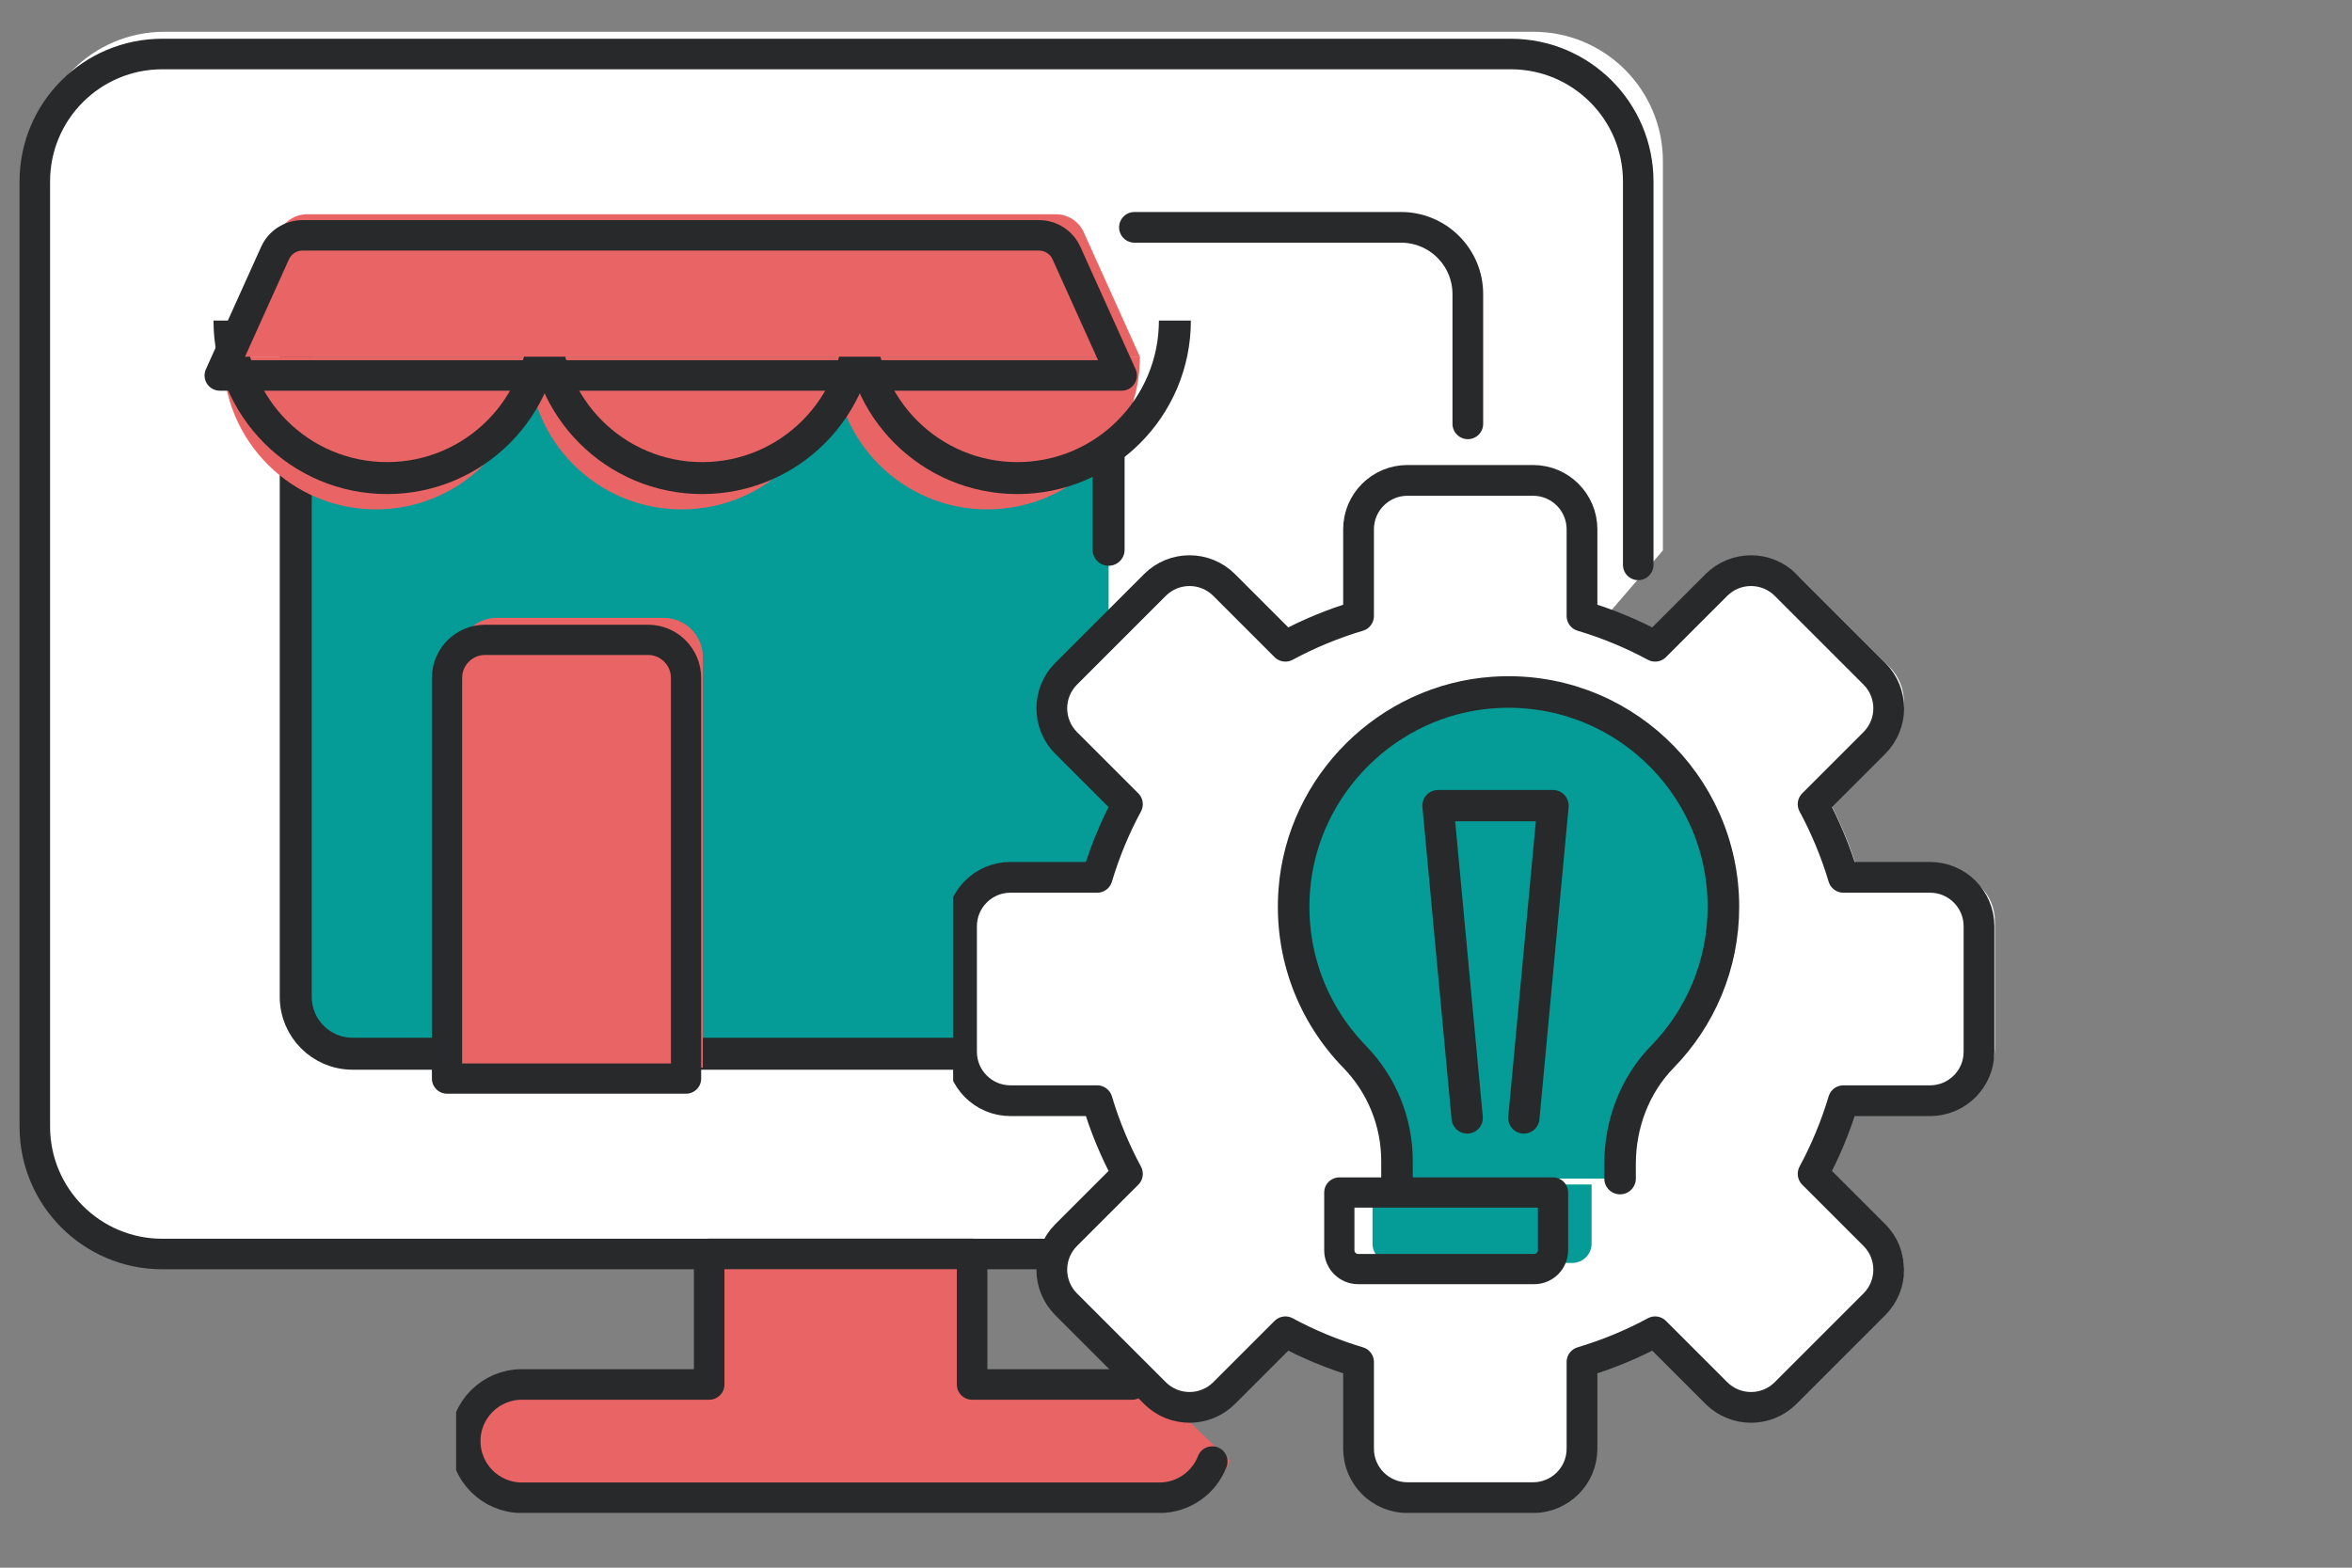
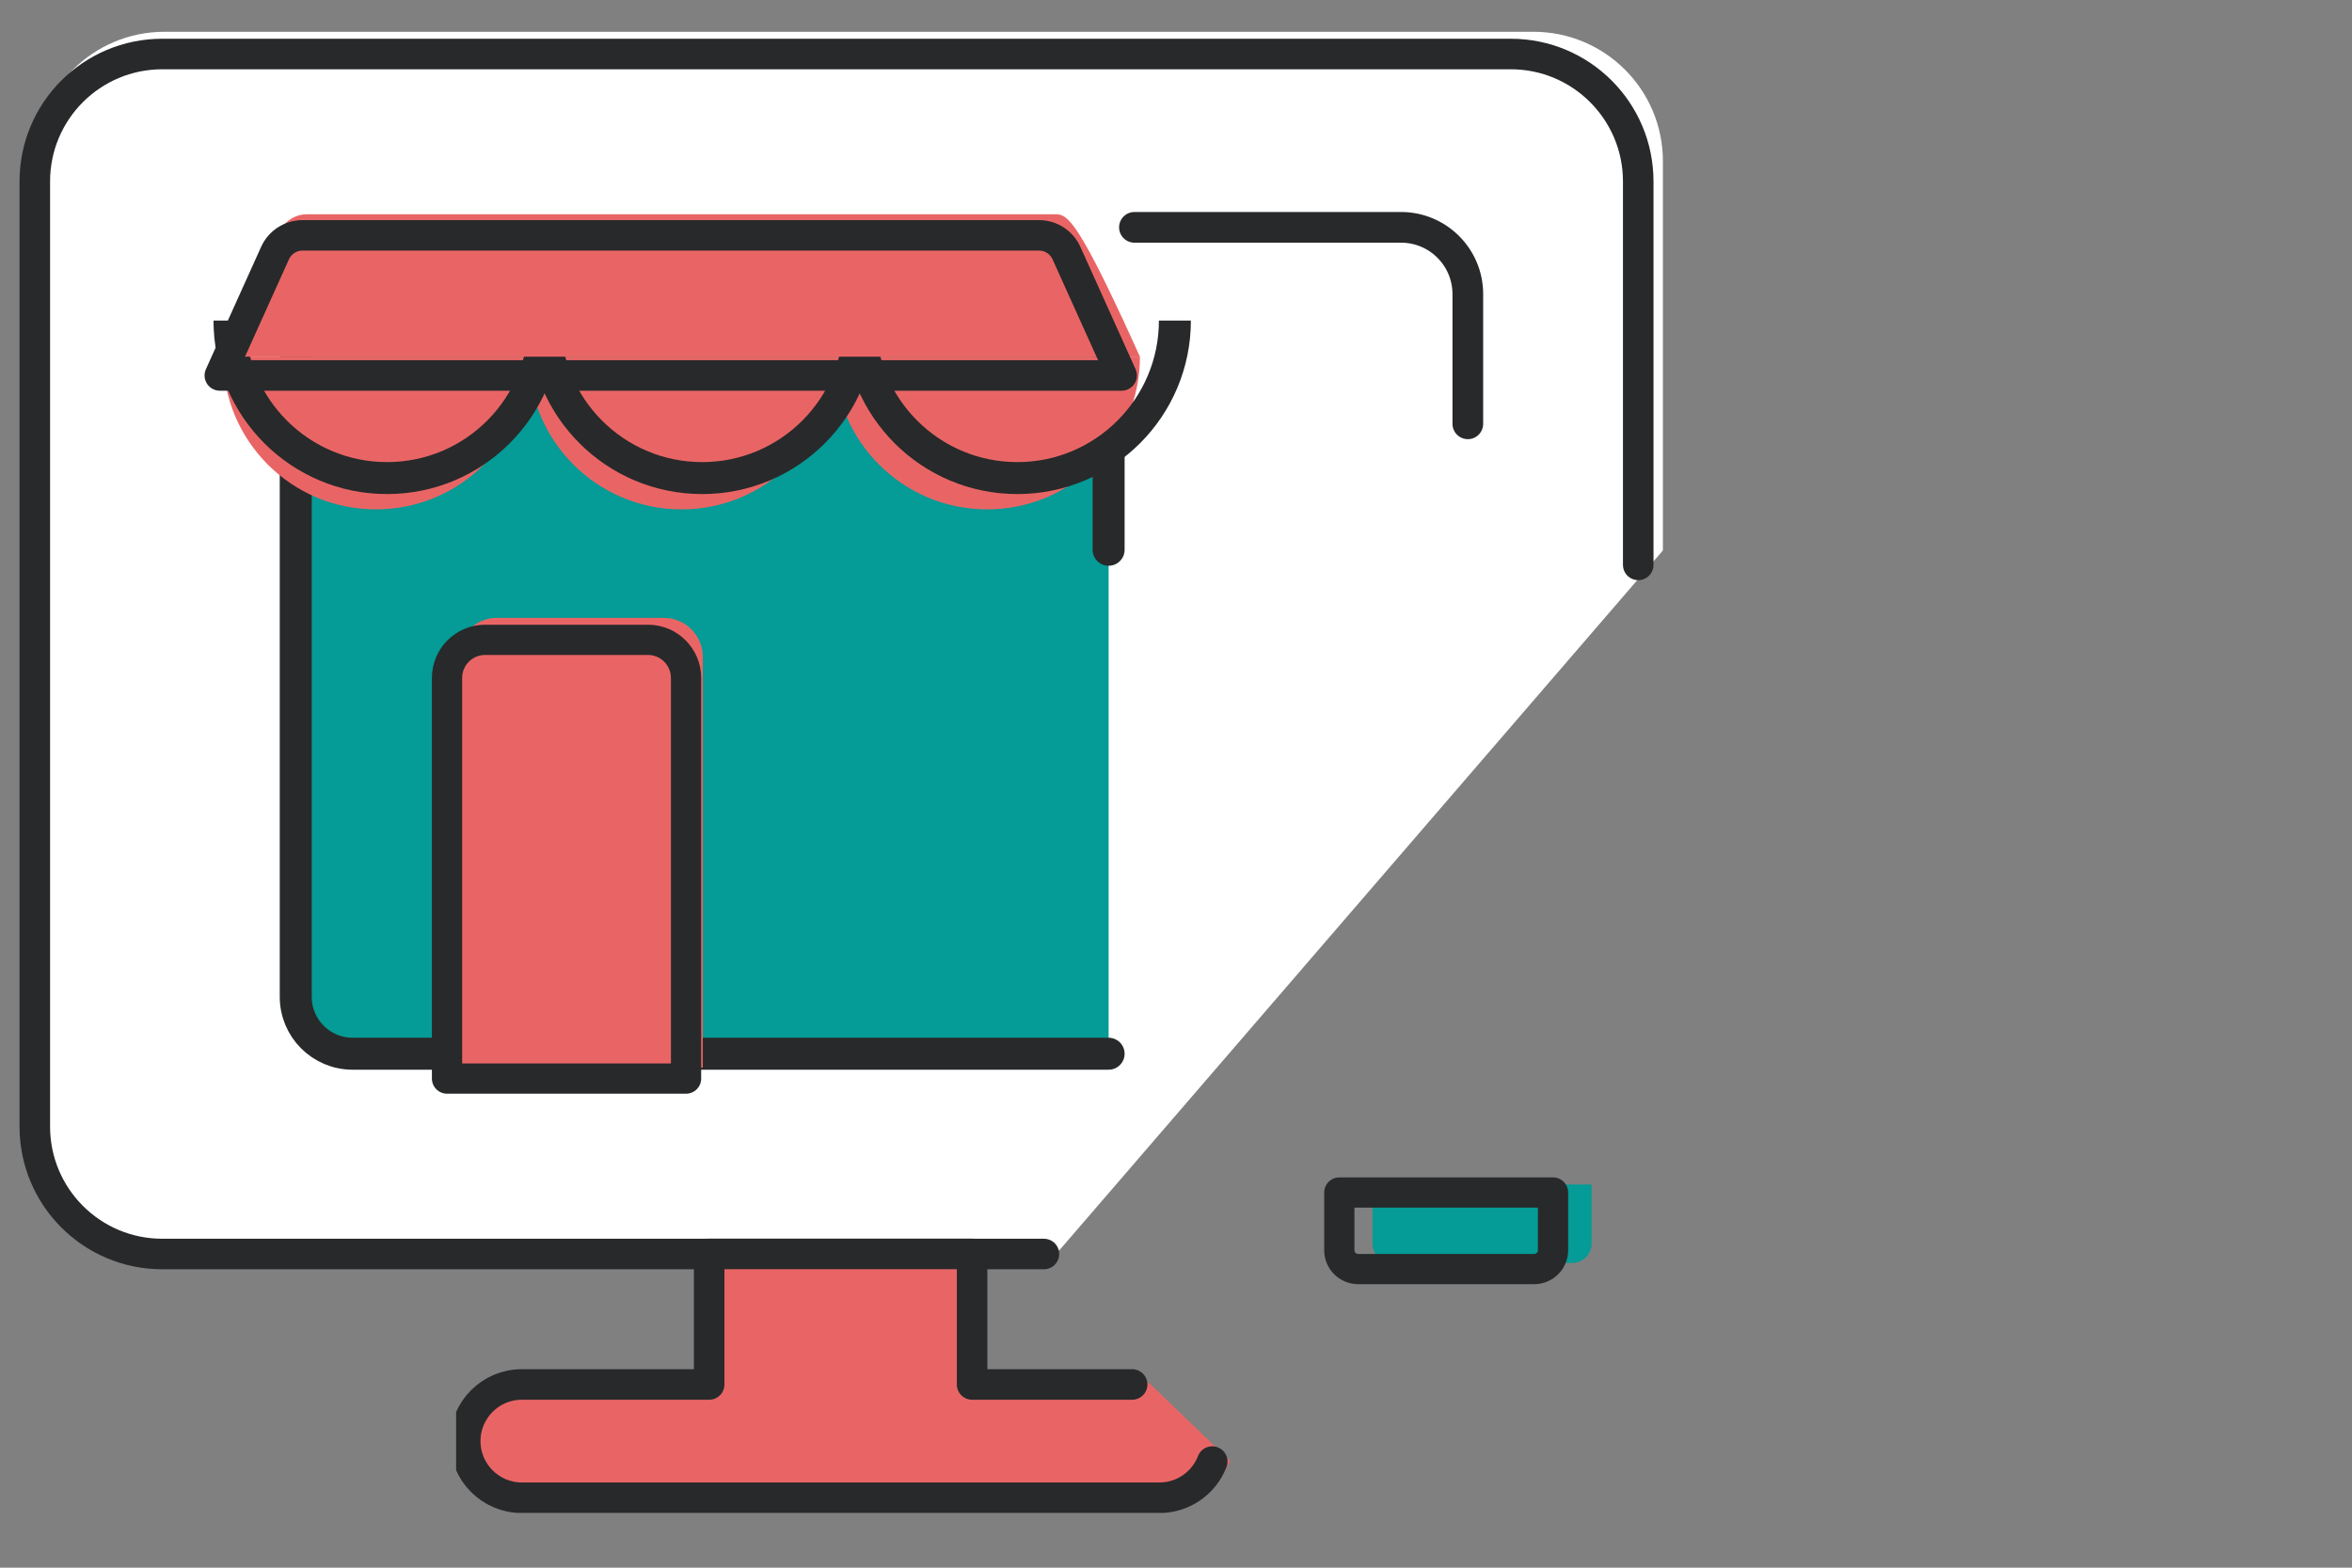
<svg xmlns="http://www.w3.org/2000/svg" width="600" zoomAndPan="magnify" viewBox="0 0 450 300" height="400" preserveAspectRatio="xMidYMid meet" version="1.0">
  <rect x="0" y="0" width="450" height="300" fill="#808080" stroke="none" />
  <defs>
    <clipPath id="8936d22494">
      <path d="M 3.738 3.012 L 322 3.012 L 322 243 L 3.738 243 Z M 3.738 3.012 " clip-rule="nonzero" />
    </clipPath>
    <clipPath id="0cab251617">
      <path d="M 87.266 236.246 L 238.336 236.246 L 238.336 289.512 L 87.266 289.512 Z M 87.266 236.246 " clip-rule="nonzero" />
    </clipPath>
    <clipPath id="39a48a34d1">
      <path d="M 182.359 87.27 L 384.648 87.27 L 384.648 289.512 L 182.359 289.512 Z M 182.359 87.27 " clip-rule="nonzero" />
    </clipPath>
    <clipPath id="e37e60c868">
      <path d="M 3.738 3.012 L 302 3.012 L 302 182 L 3.738 182 Z M 3.738 3.012 " clip-rule="nonzero" />
    </clipPath>
  </defs>
  <path fill="#ffffff" d="M 202.715 239.219 L 31.461 239.219 C 17.785 239.219 6.703 228.133 6.703 214.461 L 6.703 30.84 C 6.703 17.168 17.785 6.082 31.461 6.082 L 293.398 6.082 C 307.07 6.082 318.156 17.168 318.156 30.84 L 318.156 105.336 " fill-opacity="1" fill-rule="nonzero" />
  <g clip-path="url(#8936d22494)">
    <path stroke-linecap="round" transform="matrix(0.019, 0, 0, -0.019, 3.736, 289.54)" fill="none" stroke-linejoin="round" d="M 10315.377 2608.746 L 1437.289 2608.746 C 728.314 2608.746 153.803 3183.46 153.803 3892.232 L 153.803 13411.455 C 153.803 14120.228 728.314 14694.941 1437.289 14694.941 L 15016.565 14694.941 C 15725.338 14694.941 16300.051 14120.228 16300.051 13411.455 L 16300.051 9549.454 " stroke="#28292a" stroke-width="307.501" stroke-opacity="1" stroke-miterlimit="10" />
  </g>
  <path stroke-linecap="round" transform="matrix(0.014, 0, 0, -0.014, 3.736, 289.54)" fill-opacity="1" fill="#059b96" fill-rule="nonzero" stroke-linejoin="round" d="M 14883.724 14545.589 L 14883.724 13166.536 L 14883.724 16205.17 L 3774.771 16300.118 L 3774.771 7055.317 C 3774.771 6626.036 4122.914 6278.18 4552.196 6278.18 L 14883.724 6278.18 " stroke="#28292a" stroke-width="436.905" stroke-opacity="1" stroke-miterlimit="10" />
  <path fill="#e96565" d="M 134.469 204.309 L 134.469 125.711 C 134.469 121.582 131.125 118.238 127 118.238 L 95.055 118.238 C 90.93 118.238 87.586 121.582 87.586 125.711 L 87.586 204.309 L 134.469 204.309 " fill-opacity="1" fill-rule="nonzero" />
  <path stroke-linecap="round" transform="matrix(0.012, 0, 0, -0.012, 3.736, 289.54)" fill="none" stroke-linejoin="round" d="M 10626.941 6928.281 L 10626.941 13317.306 C 10626.941 13652.935 10355.135 13924.741 10019.823 13924.741 L 7423.061 13924.741 C 7087.749 13924.741 6815.943 13652.935 6815.943 13317.306 L 6815.943 6928.281 Z M 10626.941 6928.281 " stroke="#28292a" stroke-width="482.151" stroke-opacity="1" stroke-miterlimit="10" />
  <path fill="#e96565" d="M 235.328 279.547 C 233.734 283.66 229.742 286.574 225.066 286.574 L 101.277 286.574 C 95.203 286.574 90.277 281.648 90.277 275.574 C 90.277 269.496 95.203 264.57 101.277 264.57 L 137.648 264.57 L 137.648 239.219 L 188.699 239.219 L 188.699 264.57 L 219.773 264.57 " fill-opacity="1" fill-rule="nonzero" />
  <g clip-path="url(#0cab251617)">
    <path stroke-linecap="round" transform="matrix(0.014, 0, 0, -0.014, 3.736, 289.54)" fill="none" stroke-linejoin="round" d="M 16300.019 703.32 C 16187.853 413.832 15906.612 208.743 15577.81 208.743 L 6865.112 208.743 C 6437.614 208.743 6090.943 555.414 6090.943 983.186 C 6090.943 1410.684 6437.614 1757.355 6865.112 1757.355 L 9424.872 1757.355 L 9424.872 3541.572 L 13018.049 3541.572 L 13018.049 1757.355 L 15205.021 1757.355 " stroke="#28292a" stroke-width="417.465" stroke-opacity="1" stroke-miterlimit="10" />
  </g>
  <path stroke-linecap="round" transform="matrix(0.017, 0, 0, -0.017, 3.736, 289.54)" fill="none" stroke-linejoin="round" d="M 16299.92 12260.915 L 16299.92 13720.735 C 16299.92 14136.072 15963.284 14472.708 15547.947 14472.708 L 12547.787 14472.708 " stroke="#28292a" stroke-width="345.391" stroke-opacity="1" stroke-miterlimit="10" />
-   <path fill="#ffffff" d="M 283.555 90.32 L 295.664 90.32 C 300.879 90.32 305.105 94.547 305.105 99.762 L 305.105 116.48 C 310.039 117.957 314.762 119.914 319.211 122.32 L 331.031 110.5 C 334.715 106.816 340.691 106.816 344.379 110.5 L 361.504 127.625 C 365.191 131.312 365.191 137.289 361.504 140.977 L 349.688 152.793 C 352.09 157.242 354.047 161.969 355.523 166.902 L 372.242 166.902 C 377.457 166.902 381.684 171.125 381.684 176.34 L 381.684 200.559 C 381.684 205.77 377.457 209.996 372.242 209.996 L 355.523 209.996 C 354.047 214.93 352.09 219.656 349.688 224.102 L 361.504 235.922 C 365.191 239.609 365.191 245.586 361.504 249.273 L 344.379 266.395 C 340.691 270.082 334.715 270.082 331.031 266.395 L 319.211 254.578 C 314.762 256.984 310.039 258.938 305.105 260.414 L 305.105 277.137 C 305.105 282.348 300.879 286.574 295.664 286.574 L 271.449 286.574 C 266.234 286.574 262.008 282.348 262.008 277.137 L 262.008 260.414 C 257.074 258.938 252.352 256.984 247.902 254.578 L 236.082 266.395 C 232.395 270.082 226.418 270.082 222.734 266.395 L 205.609 249.273 C 201.922 245.586 201.922 239.609 205.609 235.922 L 217.426 224.102 C 215.023 219.656 213.066 214.93 211.59 209.996 L 194.871 209.996 C 189.656 209.996 185.43 205.77 185.43 200.559 L 185.43 176.34 C 185.43 171.125 189.656 166.902 194.871 166.902 L 211.59 166.902 C 213.066 161.969 215.023 157.242 217.426 152.793 L 205.609 140.977 C 201.922 137.289 201.922 131.312 205.609 127.625 L 222.734 110.5 C 226.418 106.816 232.395 106.816 236.082 110.5 L 247.902 122.32 C 252.352 119.914 257.074 117.957 262.008 116.48 L 262.008 99.762 C 262.008 94.547 266.234 90.32 271.449 90.32 L 283.555 90.32 " fill-opacity="1" fill-rule="nonzero" />
  <g clip-path="url(#39a48a34d1)">
-     <path stroke-linecap="round" transform="matrix(0.023, 0, 0, -0.023, 3.736, 289.54)" fill="none" stroke-linejoin="round" d="M 12068.016 8591.794 L 12590.269 8591.794 C 12815.175 8591.794 12997.458 8409.51 12997.458 8184.773 L 12997.458 7463.558 C 13210.066 7400.045 13413.913 7315.642 13605.8 7211.865 L 14115.418 7721.483 C 14274.453 7880.518 14532.21 7880.518 14691.245 7721.483 L 15429.644 6983.084 C 15588.678 6824.05 15588.678 6566.292 15429.644 6407.258 L 14920.025 5897.639 C 15023.634 5705.753 15108.205 5501.906 15171.886 5289.13 L 15892.765 5289.13 C 16117.671 5289.13 16299.954 5106.846 16299.954 4882.109 L 16299.954 3837.602 C 16299.954 3612.864 16117.671 3430.581 15892.765 3430.581 L 15171.886 3430.581 C 15108.205 3217.805 15023.634 3013.957 14920.025 2822.071 L 15429.644 2312.453 C 15588.678 2153.418 15588.678 1895.661 15429.644 1736.626 L 14691.245 998.227 C 14532.21 839.193 14274.453 839.193 14115.418 998.227 L 13605.8 1507.846 C 13413.913 1404.069 13210.066 1319.834 12997.458 1256.153 L 12997.458 534.938 C 12997.458 310.2 12815.175 127.917 12590.269 127.917 L 11545.762 127.917 C 11321.025 127.917 11138.741 310.2 11138.741 534.938 L 11138.741 1256.153 C 10925.965 1319.834 10722.118 1404.069 10530.232 1507.846 L 10020.613 998.227 C 9861.579 839.193 9603.821 839.193 9444.787 998.227 L 8706.219 1736.626 C 8547.353 1895.661 8547.353 2153.418 8706.219 2312.453 L 9216.006 2822.071 C 9112.397 3013.957 9027.995 3217.805 8964.313 3430.581 L 8243.098 3430.581 C 8018.36 3430.581 7836.077 3612.864 7836.077 3837.602 L 7836.077 4882.109 C 7836.077 5106.846 8018.36 5289.13 8243.098 5289.13 L 8964.313 5289.13 C 9027.995 5501.906 9112.397 5705.753 9216.006 5897.639 L 8706.387 6407.258 C 8547.353 6566.292 8547.353 6824.05 8706.387 6983.084 L 9444.787 7721.483 C 9603.821 7880.518 9861.579 7880.518 10020.613 7721.483 L 10530.232 7211.865 C 10722.118 7315.642 10925.965 7400.045 11138.741 7463.558 L 11138.741 8184.773 C 11138.741 8409.51 11321.025 8591.794 11545.762 8591.794 Z M 12068.016 8591.794 " stroke="#28292a" stroke-width="255.809" stroke-opacity="1" stroke-miterlimit="10" />
-   </g>
-   <path stroke-linecap="round" transform="matrix(0.02, 0, 0, -0.02, 3.736, 289.54)" fill-opacity="1" fill="#059b96" fill-rule="nonzero" stroke-linejoin="round" d="M 15311.265 3200.215 L 15311.265 3340.208 C 15311.265 3720.616 15450.065 4092.473 15715.734 4364.704 C 16077.251 4735.169 16299.967 5241.651 16299.967 5800.232 C 16299.967 6983.811 15299.731 7933.737 14098.454 7850.815 C 13090.065 7781.415 12270.985 6968.101 12194.625 5960.11 C 12147.696 5339.487 12376.577 4771.361 12771.7 4365.897 C 13031.801 4098.836 13177.362 3741.098 13177.362 3368.246 L 13177.362 3200.414 " stroke="#28292a" stroke-width="301.939" stroke-opacity="1" stroke-miterlimit="10" />
-   <path stroke-linecap="round" transform="matrix(0.018, 0, 0, -0.018, 3.736, 289.54)" fill="none" stroke-linejoin="round" d="M 15387.555 4200.143 L 15077.209 7520.434 L 16299.978 7520.434 L 15989.851 4200.143 " stroke="#28292a" stroke-width="332.556" stroke-opacity="1" stroke-miterlimit="10" />
+     </g>
  <path fill="#059b96" d="M 262.598 226.664 L 304.516 226.664 L 304.516 237.98 C 304.516 240.023 302.859 241.684 300.812 241.684 L 266.301 241.684 C 264.254 241.684 262.598 240.023 262.598 237.98 L 262.598 226.664 " fill-opacity="1" fill-rule="nonzero" />
  <path stroke-linecap="round" transform="matrix(0.018, 0, 0, -0.018, 3.736, 289.54)" fill="none" stroke-linejoin="round" d="M 14028.377 3407.371 L 16299.988 3407.371 L 16299.988 2794.114 C 16299.988 2683.402 16210.233 2593.647 16099.309 2593.647 L 14229.056 2593.647 C 14118.132 2593.647 14028.377 2683.402 14028.377 2794.114 Z M 14028.377 3407.371 " stroke="#28292a" stroke-width="321.439" stroke-opacity="1" stroke-miterlimit="10" />
  <path fill="#e96565" d="M 218.102 68.242 C 218.102 84.391 205.012 97.48 188.863 97.48 C 172.719 97.48 159.629 84.391 159.629 68.242 C 159.629 84.391 146.543 97.48 130.395 97.48 C 114.25 97.48 101.16 84.391 101.16 68.242 C 101.16 84.391 88.07 97.48 71.926 97.48 C 55.777 97.48 42.691 84.391 42.691 68.242 " fill-opacity="1" fill-rule="nonzero" />
  <g clip-path="url(#e37e60c868)">
    <path stroke-linecap="butt" transform="matrix(0.014, 0, 0, -0.014, 3.736, 289.54)" fill="none" stroke-linejoin="miter" d="M 15789.473 16300.118 C 15789.473 15110.675 14825.316 14146.518 13635.873 14146.518 C 12446.717 14146.518 11482.56 15110.675 11482.56 16300.118 C 11482.56 15110.675 10518.691 14146.518 9329.247 14146.518 C 8140.091 14146.518 7175.934 15110.675 7175.934 16300.118 C 7175.934 15110.675 6211.777 14146.518 5022.622 14146.518 C 3833.178 14146.518 2869.309 15110.675 2869.309 16300.118 " stroke="#28292a" stroke-width="436.905" stroke-opacity="1" stroke-miterlimit="10" />
  </g>
-   <path fill="#e96565" d="M 202.012 41 L 58.77 41 C 56.465 41 54.375 42.352 53.426 44.449 L 42.688 68.25 L 218.094 68.25 L 207.355 44.449 C 206.406 42.352 204.316 41 202.012 41 " fill-opacity="1" fill-rule="nonzero" />
+   <path fill="#e96565" d="M 202.012 41 L 58.77 41 C 56.465 41 54.375 42.352 53.426 44.449 L 42.688 68.25 L 218.094 68.25 C 206.406 42.352 204.316 41 202.012 41 " fill-opacity="1" fill-rule="nonzero" />
  <path stroke-linecap="round" transform="matrix(0.015, 0, 0, -0.015, 3.736, 289.54)" fill="none" stroke-linejoin="round" d="M 13003.622 16300.04 L 3609.135 16300.04 C 3458.248 16300.04 3320.937 16211.403 3258.943 16073.837 L 2554.715 14512.7 L 14058.042 14512.7 L 13353.815 16073.837 C 13291.564 16211.403 13154.51 16300.04 13003.622 16300.04 Z M 13003.622 16300.04 " stroke="#28292a" stroke-width="388.998" stroke-opacity="1" stroke-miterlimit="10" />
</svg>